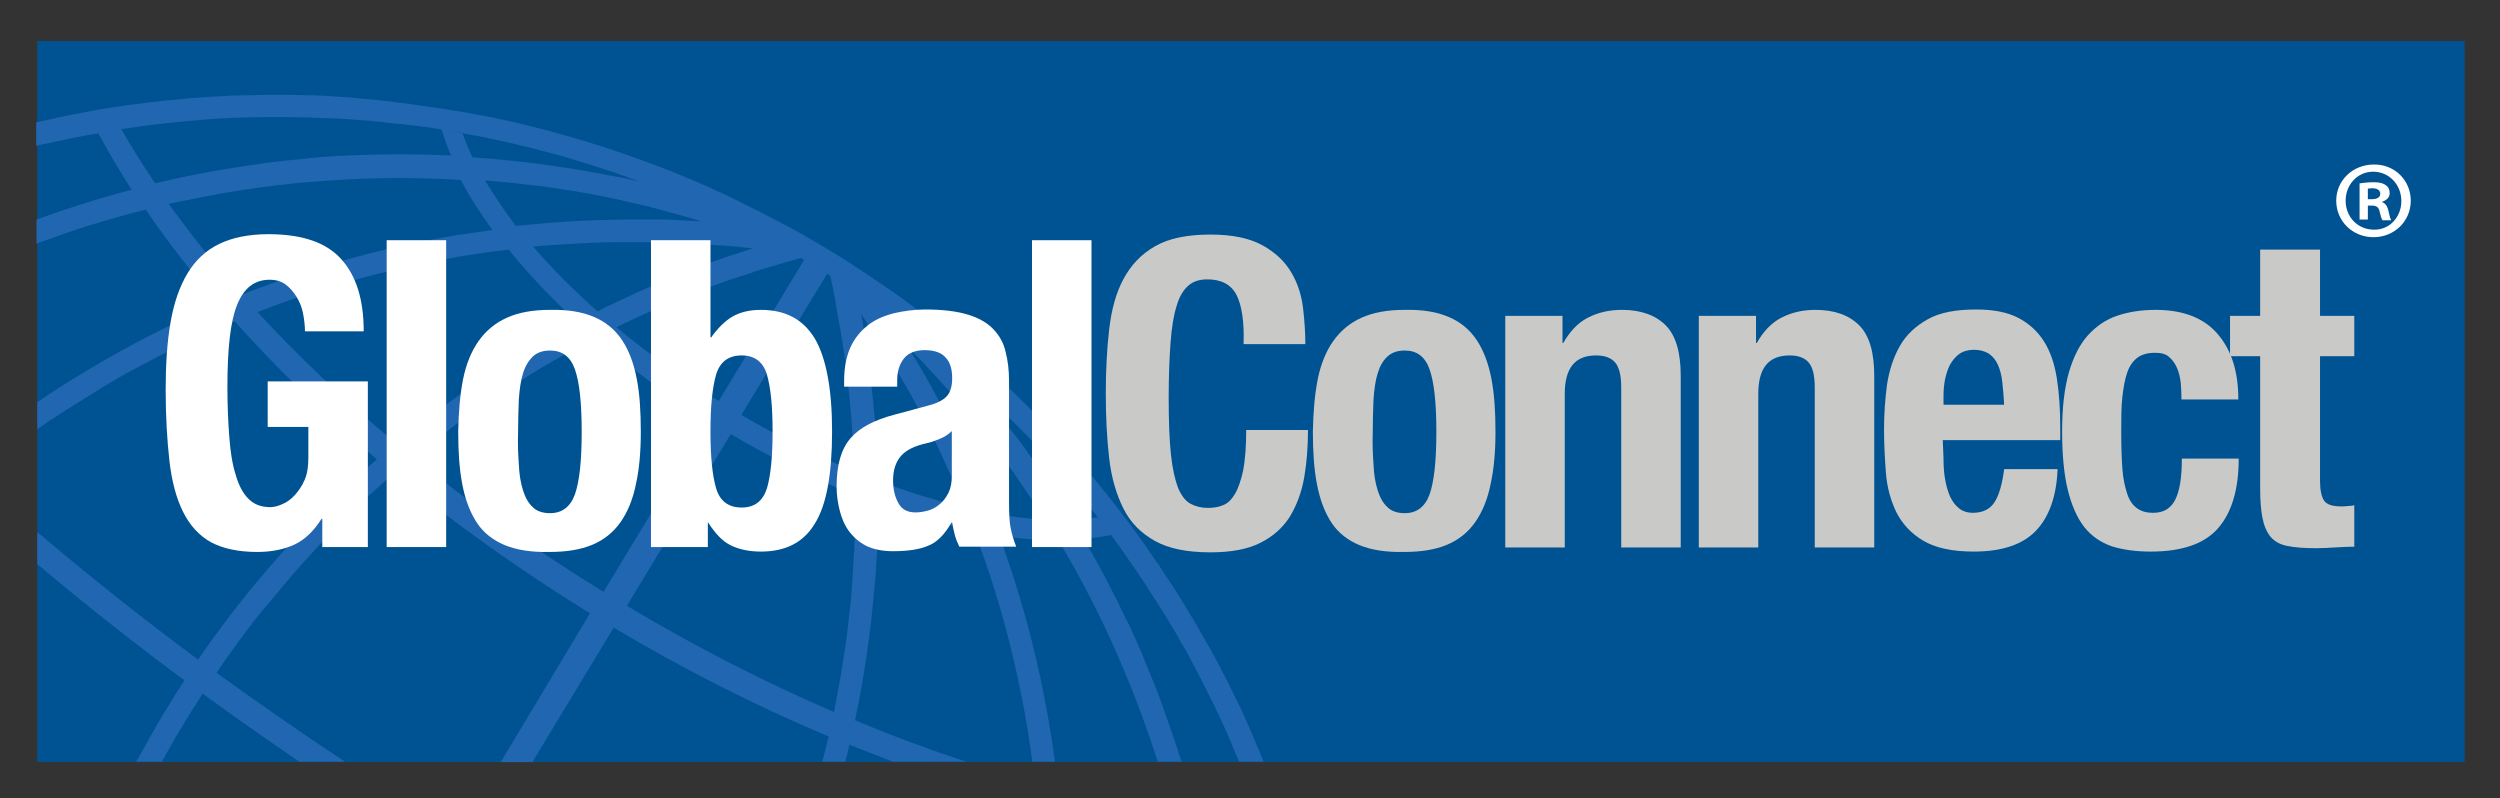
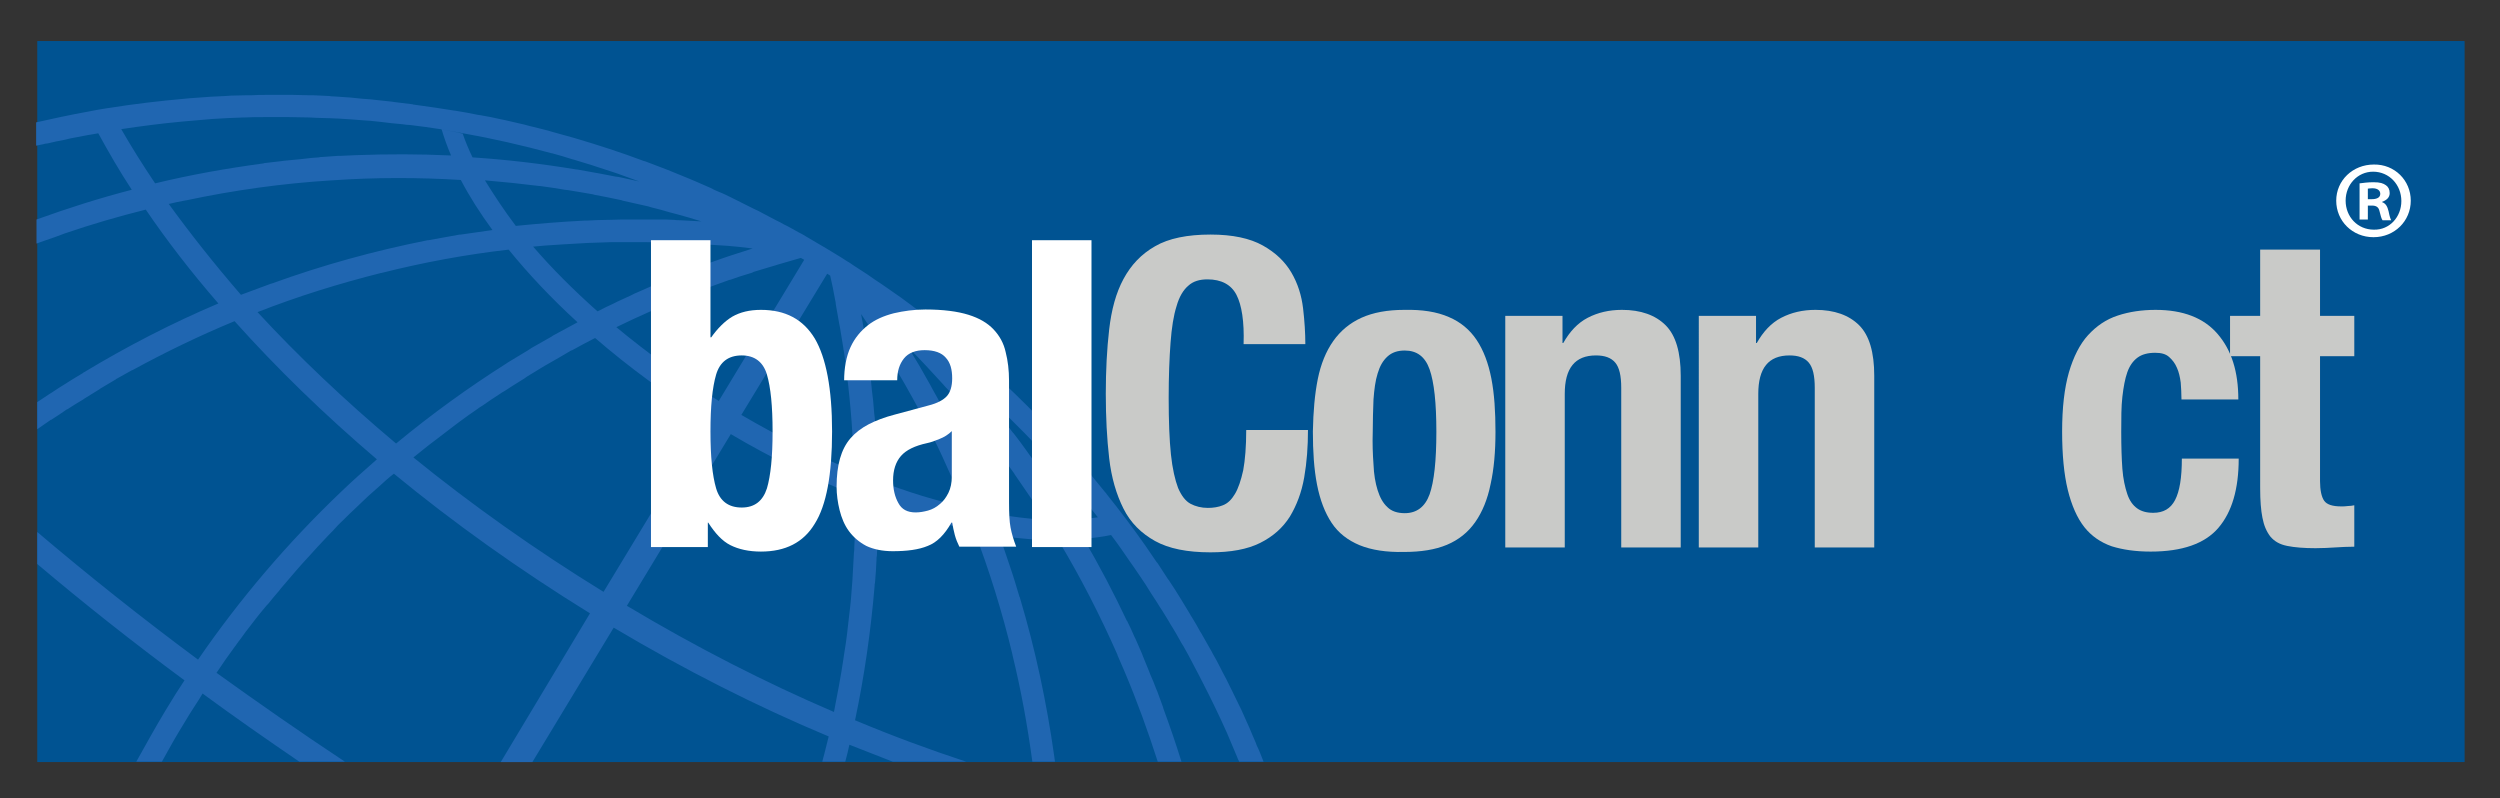
<svg xmlns="http://www.w3.org/2000/svg" version="1.1" id="Layer_1" x="0px" y="0px" viewBox="0 0 664 212" style="enable-background:new 0 0 664 212;" xml:space="preserve">
  <rect x="0" y="0" width="664" height="212" fill="#333333" stroke="none" />
  <style type="text/css">
	.st0{fill:#FFFFFF;}
	.st1{fill:#005392;}
	.st2{fill:#2066B1;}
	.st3{fill:#C9CAC8;}
</style>
  <g>
    <path class="st0" d="M630.4,43.1c0,3.7-3,6.6-6.8,6.6s-6.8-2.9-6.8-6.6c0-3.7,3-6.6,6.8-6.6C627.4,36.6,630.4,39.4,630.4,43.1z    M618.5,43.1c0,2.9,2.2,5.3,5.2,5.3c2.9,0,5-2.3,5-5.2c0-2.9-2.2-5.3-5.1-5.3C620.7,37.9,618.5,40.2,618.5,43.1z M622.6,46.6H621   V40c0.6-0.1,1.5-0.2,2.5-0.2c1.2,0,1.8,0.2,2.2,0.5c0.4,0.3,0.7,0.8,0.7,1.4c0,0.8-0.6,1.3-1.4,1.6v0.1c0.6,0.2,1,0.7,1.2,1.6   c0.2,1,0.4,1.4,0.5,1.6h-1.6c-0.2-0.2-0.3-0.8-0.5-1.6c-0.1-0.7-0.5-1-1.4-1h-0.7L622.6,46.6L622.6,46.6z M622.6,42.9h0.7   c0.8,0,1.5-0.3,1.5-1c0-0.6-0.4-1-1.4-1c-0.4,0-0.7,0-0.8,0.1V42.9z" />
  </g>
  <g>
    <g>
      <g>
        <rect x="9.9" y="10.9" class="st1" width="644.7" height="191.5" />
        <path class="st2" d="M333.5,197.2c-0.6-1.3-1.1-2.6-1.7-4c-0.2-0.4-0.3-0.7-0.5-1.1c-0.6-1.3-1.1-2.5-1.7-3.8     c-0.2-0.4-0.4-0.8-0.6-1.2c-0.6-1.2-1.2-2.5-1.8-3.7c-0.2-0.4-0.4-0.8-0.6-1.2c-0.6-1.2-1.2-2.5-1.9-3.7     c-0.2-0.4-0.4-0.8-0.6-1.2c-0.6-1.2-1.3-2.5-2-3.7c-0.2-0.4-0.4-0.8-0.6-1.1c-0.7-1.2-1.4-2.5-2.1-3.7c-0.2-0.4-0.4-0.7-0.6-1     c-0.7-1.3-1.4-2.5-2.2-3.8c-0.2-0.3-0.4-0.6-0.6-1c-0.8-1.3-1.5-2.5-2.3-3.8c-0.2-0.3-0.4-0.6-0.5-0.8c-0.8-1.3-1.6-2.6-2.5-3.9     c-0.1-0.2-0.3-0.5-0.5-0.7c-0.9-1.3-1.7-2.7-2.6-4c-0.1-0.2-0.2-0.3-0.4-0.5c-0.9-1.4-1.9-2.7-2.8-4.1c-0.1-0.1-0.1-0.2-0.2-0.3     c-3.3-4.7-6.7-9.2-10.3-13.7c-0.1-0.2-0.2-0.3-0.4-0.5c-1.2-1.5-2.4-2.9-3.6-4.4c-0.2-0.2-0.4-0.5-0.6-0.7     c-1.2-1.4-2.3-2.8-3.5-4.1c-0.2-0.3-0.5-0.5-0.7-0.8c-1.2-1.4-2.4-2.7-3.6-4c-0.2-0.2-0.5-0.5-0.7-0.7c-1.3-1.4-2.6-2.8-3.9-4.1     c-0.2-0.2-0.3-0.4-0.5-0.5c-4.5-4.6-9.1-9.1-14-13.5c-0.1-0.1-0.2-0.2-0.3-0.3c-1.5-1.3-2.9-2.6-4.4-3.9c-0.4-0.4-0.8-0.7-1.2-1     c-1.2-1-2.4-2-3.6-3c-0.5-0.4-1.1-0.9-1.6-1.3c-1.1-0.9-2.2-1.8-3.3-2.7c-0.6-0.5-1.2-1-1.8-1.4c-1.1-0.8-2.1-1.6-3.2-2.5     c-0.6-0.5-1.3-1-2-1.5c-1.1-0.8-2.1-1.6-3.2-2.3c-0.7-0.5-1.4-1-2-1.4c-1.1-0.8-2.2-1.5-3.4-2.3c-0.7-0.5-1.3-0.9-2-1.4     c-1.2-0.8-2.5-1.6-3.7-2.4c-0.6-0.4-1.1-0.8-1.7-1.1c-1.8-1.2-3.7-2.3-5.5-3.4l0,0c-1.9-1.1-3.7-2.2-5.6-3.3     c-0.6-0.4-1.2-0.7-1.8-1c-1.3-0.7-2.6-1.5-3.9-2.1c-0.7-0.4-1.4-0.8-2.1-1.1c-1.2-0.6-2.4-1.3-3.6-1.9c-0.7-0.4-1.5-0.8-2.2-1.1     c-1.2-0.6-2.4-1.2-3.6-1.8c-0.7-0.4-1.5-0.7-2.2-1.1c-1.2-0.6-2.4-1.2-3.7-1.7c-0.7-0.3-1.4-0.6-2.1-1c-1.3-0.6-2.6-1.1-3.9-1.7     c-0.6-0.3-1.3-0.5-1.9-0.8c-1.4-0.6-2.9-1.2-4.4-1.8c-0.5-0.2-1-0.4-1.5-0.6c-1.8-0.7-3.6-1.4-5.5-2.1c-0.1-0.1-0.3-0.1-0.4-0.1     c-6.1-2.3-12.3-4.3-18.4-6.1c-0.2-0.1-0.5-0.1-0.7-0.2c-1.8-0.5-3.6-1-5.4-1.5c-0.3-0.1-0.7-0.2-1-0.3c-1.7-0.4-3.4-0.9-5.2-1.3     c-0.4-0.1-0.7-0.2-1.1-0.3c-1.7-0.4-3.5-0.8-5.2-1.2c-0.3-0.1-0.6-0.1-1-0.2c-1.8-0.4-3.6-0.8-5.5-1.1c-0.2,0-0.5-0.1-0.7-0.1     c-2-0.4-4-0.8-6-1.1c0,0-0.1,0-0.1,0l0,0c-3.6-0.6-7.2-1.1-10.8-1.6c-0.1,0-0.2,0-0.4-0.1c-1.6-0.2-3.3-0.4-4.9-0.6     c-0.2,0-0.4-0.1-0.6-0.1c-1.6-0.2-3.1-0.3-4.7-0.5c-0.3,0-0.6-0.1-0.8-0.1c-1.5-0.1-3-0.2-4.6-0.4c-0.3,0-0.7-0.1-1-0.1     c-1.5-0.1-2.9-0.2-4.4-0.3c-0.4,0-0.8,0-1.1-0.1c-1.4-0.1-2.9-0.1-4.3-0.2c-0.4,0-0.8,0-1.2,0c-1.4,0-2.8-0.1-4.2-0.1     c-0.4,0-0.9,0-1.3,0c-1.4,0-2.8,0-4.2,0c-0.5,0-0.9,0-1.4,0c-1.4,0-2.8,0-4.1,0.1c-0.5,0-0.9,0-1.4,0c-1.4,0-2.7,0.1-4.1,0.1     c-0.5,0-0.9,0.1-1.4,0.1c-1.4,0.1-2.7,0.1-4.1,0.2c-0.4,0-0.9,0.1-1.3,0.1c-1.4,0.1-2.8,0.2-4.2,0.3c-0.3,0-0.7,0.1-1,0.1     c-6.8,0.6-13.7,1.4-20.5,2.5c0,0-0.1,0-0.1,0c-1.9,0.3-3.7,0.6-5.6,1h0c-4.5,0.8-9,1.8-13.5,2.8v6.2c0.6-0.1,1.2-0.3,1.9-0.4     c0.3-0.1,0.7-0.2,1.1-0.2c1.6-0.4,3.1-0.7,4.7-1c0.4-0.1,0.8-0.2,1.2-0.3c1.6-0.3,3.1-0.6,4.7-0.9c0.4-0.1,0.8-0.1,1.2-0.2     c0.6-0.1,1.1-0.2,1.7-0.3c2.7,4.9,5.6,10,8.9,15l0,0c-8.5,2.2-17,4.9-25.3,7.9v6.4c0.7-0.3,1.4-0.5,2.2-0.8l0,0     c1.8-0.6,3.5-1.2,5.3-1.9l0,0c7-2.4,14.2-4.5,21.4-6.3c2-0.5,4-1,6.1-1.5l0,0c1.6-0.4,3.1-0.7,4.7-1c0,0,0.1,0,0.1,0     c12.7-2.7,25.6-4.5,38.6-5.3c0,0,0.1,0,0.1,0c11.4-0.8,22.8-0.8,34.2-0.1c0,0,0,0,0,0c2.3,4.4,5.1,8.8,8.4,13.3h0     c-2.8,0.4-5.6,0.8-8.4,1.2c-0.1,0-0.2,0-0.3,0c-2.8,0.5-5.5,1-8.3,1.5c-0.1,0-0.2,0-0.2,0c-14.1,2.8-27.9,6.6-41.4,11.5     c0,0,0,0-0.1,0c-2.7,1-5.4,2-8.1,3C56.9,70.1,50.5,62,44.7,54c-2,0.5-4,1-6.1,1.5c5.7,8.4,12.2,16.8,19.4,25.1c0,0,0,0,0,0     C45.7,85.8,33.7,92,22.1,99c0,0-0.1,0-0.1,0.1c-1.4,0.8-2.8,1.7-4.1,2.5c-0.1,0.1-0.2,0.1-0.3,0.2c-1.3,0.8-2.6,1.6-3.9,2.5     c-0.2,0.1-0.3,0.2-0.5,0.3c-1.1,0.7-2.2,1.5-3.3,2.2v7.2c1.2-0.8,2.4-1.7,3.6-2.5c0,0,0,0,0.1,0c1.4-0.9,2.8-1.8,4.2-2.8     c0,0,0,0,0.1,0c1.4-0.9,2.8-1.8,4.2-2.6c0,0,0.1,0,0.1-0.1c1.4-0.9,2.8-1.7,4.2-2.6c0,0,0.1,0,0.1-0.1c1.4-0.8,2.8-1.7,4.2-2.5     c0,0,0.1,0,0.1-0.1c1.4-0.8,2.9-1.6,4.3-2.4c0,0,0,0,0.1,0c8.8-4.8,17.9-9.2,27.1-13l0,0C73.4,97.7,86,110,100.1,122     c-3.3,2.9-6.6,5.8-9.8,8.9c0,0,0,0,0,0c-13.8,13.2-26.5,28-37.7,44.3C37.5,164,23.2,152.6,9.9,141.3v8.5     c12.3,10.4,25.3,20.7,39.1,30.9c-0.8,1.2-1.6,2.5-2.4,3.7c-0.9,1.5-1.8,2.9-2.7,4.4c-2.7,4.5-5.2,9-7.7,13.5h6.8     c1.9-3.5,3.9-7,6-10.4c0.9-1.5,1.8-3,2.8-4.5c0.7-1.1,1.4-2.1,2-3.2c8.3,6.1,16.9,12.1,25.7,18.1h12.1     c-11.8-7.8-23.1-15.7-34.1-23.6c1.6-2.4,3.2-4.7,4.9-7c0.2-0.2,0.3-0.4,0.5-0.7c0.8-1.1,1.7-2.2,2.5-3.4c0,0,0.1-0.1,0.1-0.1     c1.6-2.1,3.2-4.2,4.9-6.2c0.3-0.4,0.6-0.7,0.9-1c0.8-1,1.6-2,2.4-2.9c0.3-0.3,0.6-0.7,0.8-1c1.4-1.6,2.8-3.3,4.2-4.9     c0.5-0.5,0.9-1.1,1.4-1.6c0.7-0.8,1.5-1.6,2.2-2.4c0.6-0.7,1.3-1.4,1.9-2.1c1-1.1,2.1-2.2,3.1-3.3c0.7-0.7,1.4-1.4,2-2.1     c0.6-0.7,1.3-1.3,2-2c1-1,2-2,3.1-3c0.7-0.7,1.4-1.3,2.1-2c0.8-0.8,1.7-1.6,2.5-2.3c0.6-0.5,1.2-1.1,1.8-1.6     c1.2-1.1,2.4-2.2,3.7-3.2c0,0,0.1,0,0.1-0.1c15.8,13,33.3,25.5,52.1,37.1L133,202.4h8.4l21.6-35.7c19,11.3,38.2,21,57.1,28.9     c0,0,0,0,0,0c-0.4,1.6-0.8,3.2-1.2,4.8c-0.2,0.6-0.3,1.2-0.5,1.9h6.1c0.4-1.5,0.8-3,1.1-4.5c3.8,1.5,7.7,3,11.5,4.5h19.5     c-9.7-3.2-19.5-6.8-29.5-11c2.5-11.8,4.2-23.8,5.2-35.7c0-0.3,0-0.5,0.1-0.8c0.2-2,0.3-4.1,0.4-6.1c0-0.4,0-0.8,0.1-1.1     c0.1-2,0.2-4,0.2-6c0-0.3,0-0.6,0-1c0.1-2.3,0.1-4.6,0.1-6.9c8.9,3.2,17.4,5.6,25.5,7.2c4.1,10.7,7.5,21.7,10.2,32.9     c0,0,0,0,0,0.1c2.3,9.4,4,18.8,5.3,28.4h6c-0.1-0.5-0.1-1-0.2-1.5c0,0,0,0,0,0c-2-14.2-5-28.3-9.1-42c0-0.1,0-0.2-0.1-0.2     c-0.8-2.7-1.6-5.4-2.5-8c0-0.1-0.1-0.2-0.1-0.3c-0.9-2.7-1.8-5.4-2.8-8v0c5.5,0.8,10.8,1.2,15.7,1.2c0,0,0,0,0,0     c5.9,9.8,11.1,20,15.7,30.4c0,0,0,0.1,0,0.1c0.6,1.5,1.3,2.9,1.9,4.4c0,0,0,0,0,0c3.3,7.8,6.2,15.8,8.8,23.9h6.3     c-1.5-4.8-3.1-9.5-4.8-14.1c0-0.1-0.1-0.3-0.1-0.4c-0.5-1.4-1-2.7-1.5-4.1c-0.1-0.2-0.2-0.5-0.3-0.7c-0.5-1.3-1-2.6-1.6-3.9     c-0.1-0.3-0.2-0.5-0.3-0.8c-0.5-1.3-1.1-2.6-1.6-3.9c-0.1-0.2-0.2-0.5-0.3-0.8c-0.6-1.3-1.1-2.6-1.7-3.9     c-0.1-0.2-0.2-0.4-0.3-0.6c-0.6-1.4-1.2-2.7-1.9-4.1c0,0,0-0.1-0.1-0.1c-3.5-7.4-7.3-14.7-11.5-21.8c2.5-0.2,5-0.5,7.3-1     c0.1,0.1,0.2,0.3,0.3,0.4c1.6,2.1,3.1,4.3,4.6,6.5c0.4,0.6,0.8,1.1,1.2,1.7c0.6,0.8,1.1,1.7,1.7,2.5c0.5,0.7,0.9,1.4,1.4,2.1     c0.5,0.8,1,1.6,1.5,2.4c0.5,0.8,1,1.5,1.5,2.3c0.5,0.8,0.9,1.5,1.4,2.2c0.5,0.9,1.1,1.7,1.6,2.6c0.4,0.7,0.8,1.4,1.2,2     c0.6,1,1.2,2,1.8,3.1c0.3,0.6,0.6,1.1,1,1.7c0.9,1.6,1.8,3.2,2.6,4.8c0,0.1,0.1,0.1,0.1,0.2c0.9,1.6,1.7,3.3,2.6,5     c0.1,0.1,0.1,0.2,0.2,0.4c0.8,1.6,1.7,3.3,2.5,5c0,0.1,0.1,0.1,0.1,0.2c1.2,2.5,2.4,5,3.5,7.5c0.9,2.1,1.8,4.2,2.7,6.4     c0.1,0.4,0.3,0.7,0.5,1.1c0,0,0,0.1,0,0.1h6.5c-0.6-1.5-1.1-2.9-1.8-4.3C333.7,197.8,333.6,197.5,333.5,197.2z M219.7,72.7     c0.3,0.2,0.6,0.4,0.8,0.5c0.5,2.1,0.9,4.2,1.3,6.4c0.1,0.4,0.2,0.9,0.2,1.3c0.3,1.7,0.6,3.4,0.9,5.1c0.1,0.3,0.1,0.7,0.2,1     c0.3,1.8,0.6,3.6,0.9,5.5c0,0.2,0,0.4,0.1,0.6c0.3,2,0.6,3.9,0.8,5.9c0,0.1,0,0.1,0,0.2c1.1,8.6,1.7,17.3,2,26l0,0     c-9.8-4.1-19.9-9.1-30-15L219.7,72.7z M205.2,70.7c0.5-0.1,0.9-0.3,1.3-0.4c2.1-0.6,4.1-1.2,6.2-1.8c0.3,0.2,0.6,0.3,0.9,0.5     l-22.7,37.5c-9.9-6.2-19-12.8-27.2-19.6l0,0c5.9-2.9,11.9-5.5,18-8c0,0,0,0,0,0c1.9-0.8,3.9-1.5,5.8-2.3c0.1,0,0.2-0.1,0.3-0.1     c1.8-0.7,3.6-1.3,5.5-2c0.2-0.1,0.5-0.2,0.7-0.2c1.7-0.6,3.4-1.2,5.2-1.7c0.4-0.1,0.7-0.2,1-0.4     C201.9,71.7,203.5,71.2,205.2,70.7z M191.8,65.2c0.5,0,1.1,0.1,1.6,0.1c2.2,0.2,4.3,0.4,6.5,0.7c-1.9,0.6-3.7,1.2-5.6,1.8     c-0.7,0.2-1.4,0.5-2.1,0.7c-1.1,0.4-2.3,0.8-3.4,1.2c-0.9,0.3-1.8,0.6-2.6,1c-0.9,0.4-1.9,0.7-2.8,1c-1,0.4-2,0.8-3,1.2     c-0.8,0.3-1.6,0.6-2.4,1c-1.1,0.4-2.1,0.9-3.2,1.3c-0.7,0.3-1.4,0.6-2,0.9c-1.1,0.5-2.3,1-3.4,1.5c-0.6,0.2-1.1,0.5-1.7,0.8     c-1.2,0.6-2.5,1.1-3.7,1.7c-0.4,0.2-0.8,0.4-1.2,0.6c-1.4,0.6-2.7,1.3-4.1,2c0,0,0,0,0,0l0,0c0,0-0.1,0-0.1,0c0,0,0.1,0,0.1,0     c-6.4-5.7-12.2-11.5-17.1-17.2c2.2-0.2,4.3-0.4,6.5-0.5c0.5,0,1-0.1,1.5-0.1c4.3-0.3,8.7-0.5,13.1-0.6c0.5,0,1,0,1.5,0     c2.2,0,4.4,0,6.5,0h0c2.2,0,4.3,0.1,6.5,0.1c0.5,0,1.1,0,1.6,0.1c2.2,0.1,4.3,0.2,6.5,0.3c0,0,0,0,0,0     C187.5,64.9,189.7,65.1,191.8,65.2z M94.9,41.2c0,0-0.1,0-0.1,0c-1.5,0.1-3,0.1-4.5,0.2c-0.2,0-0.4,0-0.6,0     c-1.4,0.1-2.8,0.2-4.2,0.3c-0.3,0-0.6,0-0.8,0.1c-1.4,0.1-2.8,0.2-4.2,0.4c-0.3,0-0.6,0.1-0.9,0.1c-1.4,0.1-2.8,0.3-4.2,0.4     c-0.2,0-0.5,0.1-0.7,0.1c-1.4,0.2-2.9,0.3-4.3,0.5c-0.1,0-0.3,0-0.4,0.1c-9.7,1.3-19.3,3-28.8,5.3c-3.3-4.9-6.3-9.7-9-14.4     c5.3-0.8,10.7-1.5,16.1-2c0.4,0,0.7-0.1,1.1-0.1c2.3-0.2,4.7-0.4,7-0.6c2.8-0.2,5.5-0.3,8.3-0.4c0.1,0,0.2,0,0.2,0     c1.8-0.1,3.7-0.1,5.6-0.1c0.1,0,0.3,0,0.4,0c1.9,0,3.7,0,5.6,0c0.1,0,0.2,0,0.2,0c1.8,0,3.7,0.1,5.5,0.1c0.6,0,1.3,0.1,1.9,0.1     c1.2,0,2.4,0.1,3.5,0.1c0.8,0,1.6,0.1,2.4,0.1c1,0.1,2,0.1,3.1,0.2c0.9,0.1,1.8,0.1,2.6,0.2c0.9,0.1,1.8,0.1,2.8,0.2     c0.9,0.1,1.9,0.2,2.8,0.3c0.8,0.1,1.7,0.2,2.5,0.3c1,0.1,2,0.2,3.1,0.3c0.7,0.1,1.3,0.2,2,0.2c2.7,0.3,5.3,0.7,8,1.1     c0.1,0,0.3,0,0.4,0.1c0.7,2.3,1.5,4.6,2.5,6.9C111.3,40.9,103.1,40.9,94.9,41.2z M117.1,34.4c2,0.3,3.9,0.6,5.9,1l0,0     c7.9,1.4,15.7,3.2,23.5,5.3c0,0,0,0,0.1,0c1.8,0.5,3.6,1,5.4,1.6c0.1,0,0.3,0.1,0.4,0.1c1.6,0.5,3.3,1,4.9,1.5     c0.3,0.1,0.6,0.2,0.9,0.3c1.5,0.5,3.1,1,4.6,1.5c0.4,0.1,0.8,0.3,1.2,0.4c1.9,0.7,3.8,1.4,5.8,2.1c-1.8-0.4-3.6-0.8-5.5-1.2     c-0.3,0-0.5-0.1-0.8-0.1c-1.6-0.3-3.1-0.6-4.7-0.9c-0.2,0-0.4-0.1-0.6-0.1c-1.6-0.3-3.3-0.6-5-0.9c-0.1,0-0.2,0-0.2,0     c-9.1-1.5-18.3-2.6-27.5-3.2l0,0c-1-2.1-1.9-4.2-2.6-6.3C121,35,119,34.7,117.1,34.4z M128.8,47.9L128.8,47.9     c4.8,0.4,9.6,0.9,14.4,1.5c0.1,0,0.2,0,0.2,0c2.2,0.3,4.4,0.6,6.6,1c0.3,0,0.6,0.1,0.9,0.1c2.2,0.4,4.4,0.7,6.5,1.1     c0.1,0,0.2,0,0.3,0.1c2.3,0.4,4.6,0.9,7,1.4c0.2,0,0.5,0.1,0.7,0.2c1.9,0.4,3.9,0.9,5.8,1.3c0.6,0.1,1.3,0.3,1.9,0.5     c1.6,0.4,3.2,0.8,4.8,1.3c0.6,0.2,1.3,0.3,1.9,0.5c2.2,0.6,4.3,1.2,6.5,1.9c-1.9-0.1-3.8-0.2-5.6-0.3c-0.5,0-1.1,0-1.6-0.1     c-1.4-0.1-2.9-0.1-4.3-0.1c-0.5,0-1,0-1.5,0c-1.8,0-3.6,0-5.4,0c0,0-0.1,0-0.1,0c-2,0-4,0-6.1,0.1c-0.1,0-0.2,0-0.4,0     c-1.9,0-3.7,0.1-5.6,0.2c-0.2,0-0.4,0-0.6,0c-6.1,0.3-12.1,0.8-18.1,1.4C133.9,55.9,131.2,51.8,128.8,47.9z M68.4,82.9     C68.4,82.9,68.4,82.9,68.4,82.9c10.7-4.2,21.7-7.6,32.8-10.4c0,0,0,0,0.1,0c11.1-2.8,22.4-4.9,33.8-6.2     c5.2,6.4,11.3,12.9,18.3,19.3c-2,1.1-4.1,2.2-6.1,3.3c-0.3,0.1-0.5,0.3-0.8,0.5c-1.8,1-3.5,2-5.3,3c-0.3,0.2-0.6,0.4-0.9,0.6     c-1.8,1.1-3.5,2.1-5.3,3.2c-0.2,0.1-0.4,0.3-0.6,0.4c-10.1,6.4-19.9,13.5-29.2,21.2l0,0C91.5,106.3,79.2,94.6,68.4,82.9z      M160.3,157.2c-18.2-11.2-35.1-23.2-50.5-35.7c1.9-1.5,3.8-3.1,5.7-4.5c0,0,0,0,0,0c1.8-1.4,3.7-2.8,5.5-4.2     c0.4-0.3,0.8-0.6,1.2-0.9c1.5-1.1,3-2.2,4.5-3.2c0.5-0.4,1-0.7,1.5-1c1.4-1,2.9-2,4.3-2.9c0.5-0.4,1.1-0.7,1.6-1     c1.4-0.9,2.9-1.9,4.4-2.8c0.5-0.3,1-0.6,1.5-1c1.5-0.9,3.1-1.9,4.6-2.8c0.5-0.3,0.9-0.5,1.4-0.8c1.7-1,3.4-1.9,5-2.9     c0.3-0.2,0.6-0.4,1-0.5c2-1.1,4-2.2,6-3.2c0,0,0,0,0.1,0c8.8,7.6,18.8,15,29.8,21.8L160.3,157.2z M227.1,131.5c0,2.3,0,4.6,0,6.9     c0,0.4,0,0.7,0,1.1c0,1.9-0.1,3.9-0.2,5.8c0,0.5,0,1-0.1,1.6c-0.1,1.8-0.2,3.6-0.3,5.4c0,0.6-0.1,1.2-0.1,1.8     c-0.1,1.7-0.3,3.5-0.4,5.2c-0.1,0.6-0.1,1.3-0.2,1.9c-0.2,1.7-0.4,3.5-0.6,5.2c-0.1,0.6-0.1,1.2-0.2,1.8     c-0.2,1.8-0.5,3.7-0.8,5.5c-0.1,0.5-0.1,0.9-0.2,1.4c-0.7,4.7-1.6,9.4-2.5,14c-18.2-7.8-36.6-17.2-55-28.2l27.6-45.6     C205.1,121.8,216.3,127.2,227.1,131.5C227.1,131.5,227.1,131.5,227.1,131.5z M233.1,127.6c0-1.5-0.1-3.1-0.1-4.6     c0-0.4,0-0.8,0-1.2c-0.1-1.4-0.1-2.8-0.2-4.1c0-0.6-0.1-1.2-0.1-1.8c-0.1-1.3-0.2-2.5-0.3-3.8c0-0.7-0.1-1.5-0.2-2.2     c-0.1-1.2-0.2-2.3-0.3-3.5c-0.1-0.9-0.2-1.7-0.3-2.5c-0.1-1-0.2-2.1-0.3-3.1c-0.1-1-0.2-2-0.4-3c-0.1-0.9-0.2-1.8-0.4-2.8     c-0.2-1.2-0.3-2.4-0.5-3.6c-0.1-0.7-0.2-1.5-0.3-2.2c-0.3-1.9-0.6-3.9-1-5.8c1.2,1.8,2.4,3.6,3.6,5.4c0.3,0.5,0.6,0.9,0.9,1.4     c1.2,1.8,2.3,3.6,3.4,5.5c0,0,0,0,0,0c1.1,1.9,2.2,3.7,3.3,5.6c0.3,0.5,0.5,0.9,0.8,1.4c1.1,1.9,2.1,3.8,3.1,5.6c0,0,0,0,0,0     c1,1.9,2,3.9,3,5.8c0.2,0.5,0.5,0.9,0.7,1.4c1,1.9,1.9,3.9,2.8,5.8c0,0,0,0,0,0c0.9,2,1.8,4,2.7,6c0.2,0.5,0.4,0.9,0.6,1.4     c0.9,2,1.7,3.9,2.5,5.9c0,0,0,0,0,0C248.9,133.1,241.1,130.7,233.1,127.6z M263.2,136.3c-2.2-5.6-4.6-11.2-7.2-16.7     c-0.1-0.2-0.2-0.4-0.3-0.6c-0.8-1.7-1.6-3.4-2.4-5c0-0.1-0.1-0.2-0.2-0.3c-0.9-1.8-1.8-3.6-2.7-5.4c0,0,0-0.1-0.1-0.1     c-0.8-1.6-1.7-3.2-2.6-4.8c-0.2-0.4-0.5-0.9-0.7-1.3c-0.7-1.2-1.4-2.5-2.1-3.7c-0.3-0.5-0.5-0.9-0.8-1.4c-1-1.6-1.9-3.2-2.9-4.8     c1.6,1.6,3.1,3.2,4.7,4.9c0.4,0.5,0.9,0.9,1.3,1.4c1.1,1.2,2.3,2.5,3.4,3.7c0.4,0.5,0.9,1,1.3,1.4c1.3,1.5,2.6,3,3.9,4.6     c0.1,0.2,0.3,0.3,0.4,0.5c1.5,1.8,3,3.7,4.5,5.5c0.1,0.1,0.1,0.1,0.2,0.2c1.4,1.8,2.8,3.5,4.1,5.3c0.2,0.2,0.4,0.5,0.5,0.7     c1.3,1.8,2.6,3.6,3.9,5.4c0,0.1,0.1,0.1,0.1,0.2c2.8,4,5.5,8,8.1,12.1C273.2,137.8,268.4,137.2,263.2,136.3z M291.6,137.4     c-2.1,0.3-4.4,0.5-6.7,0.6l0,0l0,0c0,0,0,0,0,0c-3.9-6.3-8-12.5-12.4-18.5c0,0,0,0,0,0c-1-1.4-2.1-2.9-3.2-4.3     c-0.1-0.1-0.1-0.2-0.2-0.2c-1-1.3-2-2.6-3.1-4c-0.1-0.2-0.2-0.3-0.4-0.5c-1-1.2-2-2.5-3-3.7c-0.2-0.2-0.3-0.4-0.5-0.6     c-1.2-1.4-2.4-2.9-3.6-4.3c1.5,1.4,3,2.7,4.5,4.1c0.3,0.3,0.6,0.6,0.9,0.9c1.2,1.1,2.3,2.2,3.5,3.4c0.2,0.2,0.5,0.5,0.7,0.7     c1.2,1.2,2.4,2.4,3.6,3.6c0.1,0.1,0.2,0.2,0.4,0.4c1.3,1.3,2.6,2.7,3.9,4.1c0,0,0.1,0.1,0.1,0.1     C281.5,125,286.7,131.1,291.6,137.4L291.6,137.4z" />
      </g>
      <g>
-         <path class="st0" d="M80.5,83.3c-0.3-1.6-0.9-3.1-1.7-4.4c-0.8-1.3-1.7-2.4-2.9-3.3c-1.2-0.9-2.6-1.3-4.3-1.3     c-4,0-6.8,2.2-8.6,6.6c-1.8,4.4-2.6,11.7-2.6,21.9c0,4.9,0.2,9.3,0.5,13.2c0.3,4,0.8,7.3,1.7,10.1c0.8,2.8,1.9,4.9,3.4,6.4     c1.5,1.5,3.4,2.2,5.8,2.2c1,0,2.1-0.3,3.2-0.8c1.2-0.5,2.3-1.3,3.3-2.4s1.9-2.4,2.6-4c0.7-1.6,1-3.6,1-5.8v-8.3H71.1v-12.1h26.6     v44H85.6v-7.5h-0.2c-2,3.2-4.4,5.5-7.1,6.8c-2.8,1.3-6.1,2-10,2c-5,0-9.1-0.9-12.3-2.6c-3.2-1.8-5.6-4.5-7.4-8.1     c-1.8-3.6-3-8.2-3.6-13.5S44,110.7,44,103.6c0-6.9,0.4-12.9,1.3-18c0.9-5.2,2.4-9.5,4.5-13c2.1-3.5,4.9-6.1,8.4-7.8     s7.9-2.6,13.1-2.6c9,0,15.4,2.2,19.4,6.7c4,4.5,5.9,10.8,5.9,19.1H81C81,86.5,80.8,84.9,80.5,83.3z" />
-         <path class="st0" d="M118.5,63.8v81.5h-15.8V63.8H118.5z" />
-         <path class="st0" d="M123,100.7c0.8-4,2.2-7.4,4.1-10.1c1.9-2.7,4.4-4.8,7.5-6.2s6.9-2.1,11.4-2.1c4.7-0.1,8.6,0.5,11.8,1.9     c3.1,1.3,5.6,3.4,7.4,6.1c1.8,2.7,3.1,6.1,3.9,10.2c0.8,4,1.1,8.8,1.1,14.2c0,5.2-0.4,9.9-1.3,13.9c-0.8,4-2.2,7.4-4.1,10.1     c-1.9,2.7-4.4,4.7-7.5,6c-3.1,1.3-6.9,1.9-11.4,1.9c-4.7,0.1-8.6-0.5-11.8-1.8c-3.1-1.3-5.6-3.2-7.4-5.9     c-1.8-2.7-3.1-6.1-3.9-10.2c-0.8-4.1-1.1-8.8-1.1-14.1C121.8,109.3,122.2,104.7,123,100.7z M137.8,123.3c0.1,2.7,0.5,5,1.1,6.9     s1.4,3.4,2.6,4.5c1.1,1.1,2.7,1.6,4.6,1.6c3.2,0,5.4-1.7,6.6-5c1.2-3.4,1.8-8.9,1.8-16.6s-0.6-13.2-1.8-16.6s-3.4-5-6.6-5     c-1.9,0-3.4,0.5-4.6,1.6c-1.1,1.1-2,2.5-2.6,4.5c-0.6,1.9-0.9,4.2-1.1,6.9c-0.1,2.7-0.2,5.6-0.2,8.7     C137.5,117.7,137.6,120.6,137.8,123.3z" />
        <path class="st0" d="M188.7,63.8v25.8h0.2c1.7-2.4,3.6-4.3,5.6-5.5c2.1-1.2,4.6-1.8,7.6-1.8c6.5,0,11.2,2.5,14.3,7.6     c3,5.1,4.6,13.3,4.6,24.7s-1.5,19.6-4.6,24.5c-3,5-7.8,7.4-14.3,7.4c-3.2,0-5.9-0.6-8.1-1.7c-2.2-1.1-4.1-3.2-5.9-6H188v6.5     h-15.1V63.8L188.7,63.8L188.7,63.8z M190.2,129.7c1,3.4,3.3,5.1,6.8,5.1c3.4,0,5.6-1.7,6.7-5.1c1-3.4,1.5-8.4,1.5-15.1     s-0.5-11.7-1.5-15.1c-1-3.4-3.3-5.1-6.7-5.1c-3.5,0-5.8,1.7-6.8,5.1c-1,3.4-1.5,8.4-1.5,15.1S189.2,126.3,190.2,129.7z" />
-         <path class="st0" d="M224.2,101.2c0-3.6,0.6-6.6,1.7-9c1.1-2.4,2.7-4.3,4.6-5.8c1.9-1.5,4.2-2.5,6.9-3.2c2.6-0.6,5.4-1,8.4-1     c4.7,0,8.5,0.5,11.4,1.4c2.9,0.9,5.1,2.2,6.7,3.9c1.6,1.7,2.7,3.7,3.2,6c0.6,2.3,0.9,4.9,0.9,7.6v32.3c0,2.9,0.1,5.1,0.4,6.7     c0.3,1.6,0.8,3.3,1.5,5.1h-15.1c-0.5-1-0.9-2-1.2-3.1c-0.3-1.1-0.5-2.2-0.7-3.3h-0.2c-1.8,3.2-3.9,5.3-6.3,6.2     c-2.4,1-5.5,1.4-9.3,1.4c-2.7,0-5.1-0.5-7-1.4c-1.9-1-3.4-2.3-4.6-3.9s-2-3.6-2.5-5.6s-0.8-4.2-0.8-6.2c0-2.9,0.3-5.4,0.9-7.5     c0.6-2.1,1.5-3.9,2.8-5.4c1.3-1.5,2.9-2.7,4.8-3.7c1.9-1,4.3-1.9,7-2.6l8.9-2.4c2.4-0.6,4-1.5,4.9-2.5s1.4-2.6,1.4-4.7     c0-2.4-0.5-4.2-1.7-5.5c-1.1-1.3-3-2-5.6-2c-2.4,0-4.3,0.7-5.5,2.2s-1.8,3.4-1.8,5.8v1.7h-14.1V101.2z M249.5,116.6     c-1.2,0.5-2.3,0.9-3.3,1.1c-3.2,0.7-5.5,1.8-6.9,3.4s-2.1,3.8-2.1,6.5c0,2.4,0.5,4.4,1.4,6c0.9,1.7,2.4,2.5,4.6,2.5     c1.1,0,2.2-0.2,3.3-0.5c1.1-0.3,2.2-0.9,3.1-1.7c1-0.8,1.7-1.8,2.3-3s0.9-2.7,0.9-4.3v-12.1C251.9,115.4,250.8,116.1,249.5,116.6     z" />
+         <path class="st0" d="M224.2,101.2c0-3.6,0.6-6.6,1.7-9c1.1-2.4,2.7-4.3,4.6-5.8c1.9-1.5,4.2-2.5,6.9-3.2c2.6-0.6,5.4-1,8.4-1     c4.7,0,8.5,0.5,11.4,1.4c2.9,0.9,5.1,2.2,6.7,3.9c1.6,1.7,2.7,3.7,3.2,6c0.6,2.3,0.9,4.9,0.9,7.6v32.3c0,2.9,0.1,5.1,0.4,6.7     c0.3,1.6,0.8,3.3,1.5,5.1h-15.1c-0.5-1-0.9-2-1.2-3.1c-0.3-1.1-0.5-2.2-0.7-3.3h-0.2c-1.8,3.2-3.9,5.3-6.3,6.2     c-2.4,1-5.5,1.4-9.3,1.4c-2.7,0-5.1-0.5-7-1.4c-1.9-1-3.4-2.3-4.6-3.9s-2-3.6-2.5-5.6s-0.8-4.2-0.8-6.2c0-2.9,0.3-5.4,0.9-7.5     c0.6-2.1,1.5-3.9,2.8-5.4c1.3-1.5,2.9-2.7,4.8-3.7c1.9-1,4.3-1.9,7-2.6l8.9-2.4c2.4-0.6,4-1.5,4.9-2.5s1.4-2.6,1.4-4.7     c0-2.4-0.5-4.2-1.7-5.5c-1.1-1.3-3-2-5.6-2c-2.4,0-4.3,0.7-5.5,2.2s-1.8,3.4-1.8,5.8h-14.1V101.2z M249.5,116.6     c-1.2,0.5-2.3,0.9-3.3,1.1c-3.2,0.7-5.5,1.8-6.9,3.4s-2.1,3.8-2.1,6.5c0,2.4,0.5,4.4,1.4,6c0.9,1.7,2.4,2.5,4.6,2.5     c1.1,0,2.2-0.2,3.3-0.5c1.1-0.3,2.2-0.9,3.1-1.7c1-0.8,1.7-1.8,2.3-3s0.9-2.7,0.9-4.3v-12.1C251.9,115.4,250.8,116.1,249.5,116.6     z" />
        <path class="st0" d="M289.9,63.8v81.5h-15.8V63.8H289.9z" />
        <path class="st3" d="M328.4,78.3c-1.4-2.7-4-4.1-7.7-4.1c-2.1,0-3.8,0.5-5.1,1.7c-1.3,1.1-2.4,2.9-3.1,5.4     c-0.8,2.5-1.3,5.7-1.6,9.7s-0.5,8.9-0.5,14.7c0,6.2,0.2,11.2,0.6,15c0.4,3.8,1.1,6.8,1.9,8.9c0.9,2.1,2,3.5,3.3,4.2     c1.3,0.7,2.9,1.1,4.6,1.1c1.4,0,2.8-0.2,4-0.7c1.3-0.5,2.3-1.5,3.2-3s1.6-3.6,2.2-6.3c0.5-2.7,0.8-6.3,0.8-10.7h16.4     c0,4.4-0.3,8.6-1,12.6c-0.7,4-2,7.4-3.8,10.4c-1.9,3-4.5,5.3-7.9,7c-3.4,1.7-7.8,2.5-13.2,2.5c-6.2,0-11.1-1-14.7-3     c-3.6-2-6.5-4.8-8.4-8.6s-3.2-8.2-3.8-13.4c-0.6-5.2-0.9-10.9-0.9-17.1c0-6.2,0.3-11.9,0.9-17.1c0.6-5.2,1.8-9.7,3.8-13.4     s4.7-6.6,8.4-8.7c3.6-2.1,8.6-3.1,14.7-3.1c5.9,0,10.5,1,13.9,2.9c3.4,1.9,5.9,4.3,7.6,7.2c1.7,2.9,2.7,6.1,3.1,9.5     s0.6,6.6,0.6,9.5h-16.4C330.5,85.4,329.8,81,328.4,78.3z" />
        <path class="st3" d="M350,100.7c0.8-4,2.2-7.4,4.1-10.1c1.9-2.7,4.4-4.8,7.5-6.2c3.1-1.4,6.9-2.1,11.4-2.1     c4.7-0.1,8.6,0.5,11.8,1.9c3.1,1.3,5.6,3.4,7.4,6.1c1.8,2.7,3.1,6.1,3.9,10.2s1.1,8.8,1.1,14.2c0,5.2-0.4,9.9-1.3,13.9     c-0.8,4-2.2,7.4-4.1,10.1c-1.9,2.7-4.4,4.7-7.5,6c-3.1,1.3-6.9,1.9-11.4,1.9c-4.7,0.1-8.6-0.5-11.8-1.8c-3.1-1.3-5.6-3.2-7.4-5.9     c-1.8-2.7-3.1-6.1-3.9-10.2s-1.1-8.8-1.1-14.1C348.8,109.3,349.2,104.7,350,100.7z M364.8,123.3c0.1,2.7,0.5,5,1.1,6.9     c0.6,1.9,1.4,3.4,2.6,4.5c1.1,1.1,2.7,1.6,4.6,1.6c3.2,0,5.4-1.7,6.6-5c1.2-3.4,1.8-8.9,1.8-16.6s-0.6-13.2-1.8-16.6     s-3.4-5-6.6-5c-1.9,0-3.4,0.5-4.6,1.6s-2,2.5-2.6,4.5c-0.6,1.9-0.9,4.2-1.1,6.9c-0.1,2.7-0.2,5.6-0.2,8.7     C364.5,117.7,364.6,120.6,364.8,123.3z" />
        <path class="st3" d="M415,83.9v7.2h0.2c1.7-3,3.8-5.3,6.5-6.7c2.7-1.4,5.7-2.1,9.1-2.1c5,0,8.9,1.4,11.6,4.1     c2.7,2.7,4,7.2,4,13.4v45.6h-15.8v-42.4c0-3.2-0.5-5.4-1.6-6.7c-1.1-1.3-2.8-1.9-5.1-1.9c-5.6,0-8.3,3.4-8.3,10.2v40.8h-15.8     V83.9L415,83.9L415,83.9z" />
        <path class="st3" d="M466.4,83.9v7.2h0.2c1.7-3,3.8-5.3,6.5-6.7s5.7-2.1,9.1-2.1c5,0,8.9,1.4,11.6,4.1c2.7,2.7,4,7.2,4,13.4v45.6     h-15.8v-42.4c0-3.2-0.5-5.4-1.6-6.7c-1.1-1.3-2.8-1.9-5.1-1.9c-5.6,0-8.3,3.4-8.3,10.2v40.8h-15.8V83.9L466.4,83.9L466.4,83.9z" />
-         <path class="st3" d="M516.2,121.9c0,1.8,0.1,3.6,0.4,5.3s0.7,3.2,1.3,4.6c0.6,1.3,1.4,2.4,2.4,3.2c1,0.8,2.2,1.2,3.7,1.2     c2.7,0,4.6-1,5.8-2.9c1.2-1.9,2-4.8,2.5-8.7h14.2c-0.3,7.2-2.2,12.6-5.7,16.3c-3.5,3.7-9,5.6-16.6,5.6c-5.7,0-10.2-1-13.4-2.9     c-3.2-1.9-5.5-4.4-7.1-7.5c-1.5-3.1-2.5-6.6-2.8-10.5c-0.3-3.9-0.5-7.8-0.5-11.6c0-4.1,0.3-8.1,0.8-11.9     c0.6-3.8,1.7-7.2,3.4-10.2c1.7-3,4.2-5.3,7.4-7.1s7.5-2.6,12.8-2.6c4.6,0,8.3,0.7,11.2,2.2c2.9,1.5,5.2,3.6,6.9,6.3     c1.7,2.7,2.8,6,3.4,9.8c0.6,3.9,0.9,8.1,0.9,12.9v3.5h-31.2L516.2,121.9L516.2,121.9z M531.8,101.4c-0.2-1.8-0.6-3.3-1.2-4.6     s-1.4-2.2-2.4-2.9c-1-0.6-2.3-1-3.9-1s-2.9,0.4-3.9,1.1c-1,0.7-1.8,1.7-2.5,2.9c-0.6,1.2-1,2.5-1.3,3.9c-0.3,1.5-0.4,2.9-0.4,4.3     v2.4h16.1C532.2,105.3,532,103.2,531.8,101.4z" />
        <path class="st3" d="M579.2,101.6c-0.2-1.5-0.5-2.8-1-3.9c-0.5-1.2-1.2-2.1-2.1-2.9s-2.1-1.1-3.7-1.1c-1.9,0-3.5,0.4-4.7,1.3     c-1.2,0.9-2.1,2.2-2.7,3.9s-1,3.9-1.3,6.5s-0.3,5.7-0.3,9.3c0,3.8,0.1,7.1,0.3,9.8c0.2,2.7,0.7,4.9,1.3,6.7s1.5,3,2.6,3.8     c1.1,0.8,2.5,1.2,4.3,1.2c2.7,0,4.6-1.1,5.8-3.4c1.2-2.3,1.8-5.9,1.8-11h15.1c0,8.1-1.8,14.2-5.4,18.4c-3.6,4.2-9.6,6.3-18,6.3     c-4,0-7.4-0.5-10.3-1.4c-2.9-1-5.4-2.7-7.3-5.1s-3.4-5.8-4.4-9.9c-1-4.1-1.5-9.3-1.5-15.5c0-6.3,0.6-11.5,1.8-15.7     c1.2-4.1,2.9-7.5,5.1-9.9s4.8-4.2,7.9-5.2c3-1,6.4-1.5,10-1.5c7.3,0,12.8,2.1,16.5,6.4c3.7,4.3,5.5,10,5.5,17.4h-15.1     C579.4,104.5,579.3,103,579.2,101.6z" />
        <path class="st3" d="M616.2,66.3v17.6h9.1v10.7h-9.1v33.2c0,2.4,0.4,4.2,1.1,5.2c0.7,1,2.2,1.5,4.5,1.5c0.6,0,1.2,0,1.8-0.1     c0.6,0,1.2-0.1,1.7-0.2v11c-1.8,0-3.4,0.1-5.1,0.2c-1.6,0.1-3.4,0.2-5.2,0.2c-3,0-5.5-0.2-7.5-0.6s-3.4-1.2-4.5-2.5     c-1-1.3-1.7-2.9-2.1-5c-0.4-2-0.6-4.6-0.6-7.8V94.6h-8V83.9h8V66.3L616.2,66.3L616.2,66.3z" />
      </g>
    </g>
    <g>
      <path class="st0" d="M640.3,53.3c0,5.4-4.3,9.7-9.9,9.7s-9.9-4.3-9.9-9.7s4.4-9.6,10-9.6C636,43.6,640.3,47.9,640.3,53.3z     M623,53.3c0,4.3,3.2,7.7,7.5,7.7c4.2,0.1,7.3-3.4,7.3-7.6c0-4.3-3.2-7.8-7.5-7.8C626.2,45.6,623,49,623,53.3z M628.9,58.3h-2.2    v-9.6c0.9-0.1,2.1-0.3,3.7-0.3c1.8,0,2.6,0.3,3.3,0.8c0.6,0.4,1,1.1,1,2.1c0,1.2-0.9,1.9-2,2.3v0.1c0.9,0.3,1.4,1.1,1.7,2.4    c0.3,1.5,0.5,2,0.7,2.4h-2.3c-0.3-0.4-0.5-1.2-0.8-2.4c-0.2-1-0.8-1.5-2-1.5h-1.1L628.9,58.3L628.9,58.3z M629,52.9h1    c1.2,0,2.2-0.4,2.2-1.4c0-0.9-0.7-1.5-2.1-1.5c-0.6,0-1,0.1-1.2,0.1V52.9z" />
    </g>
  </g>
</svg>